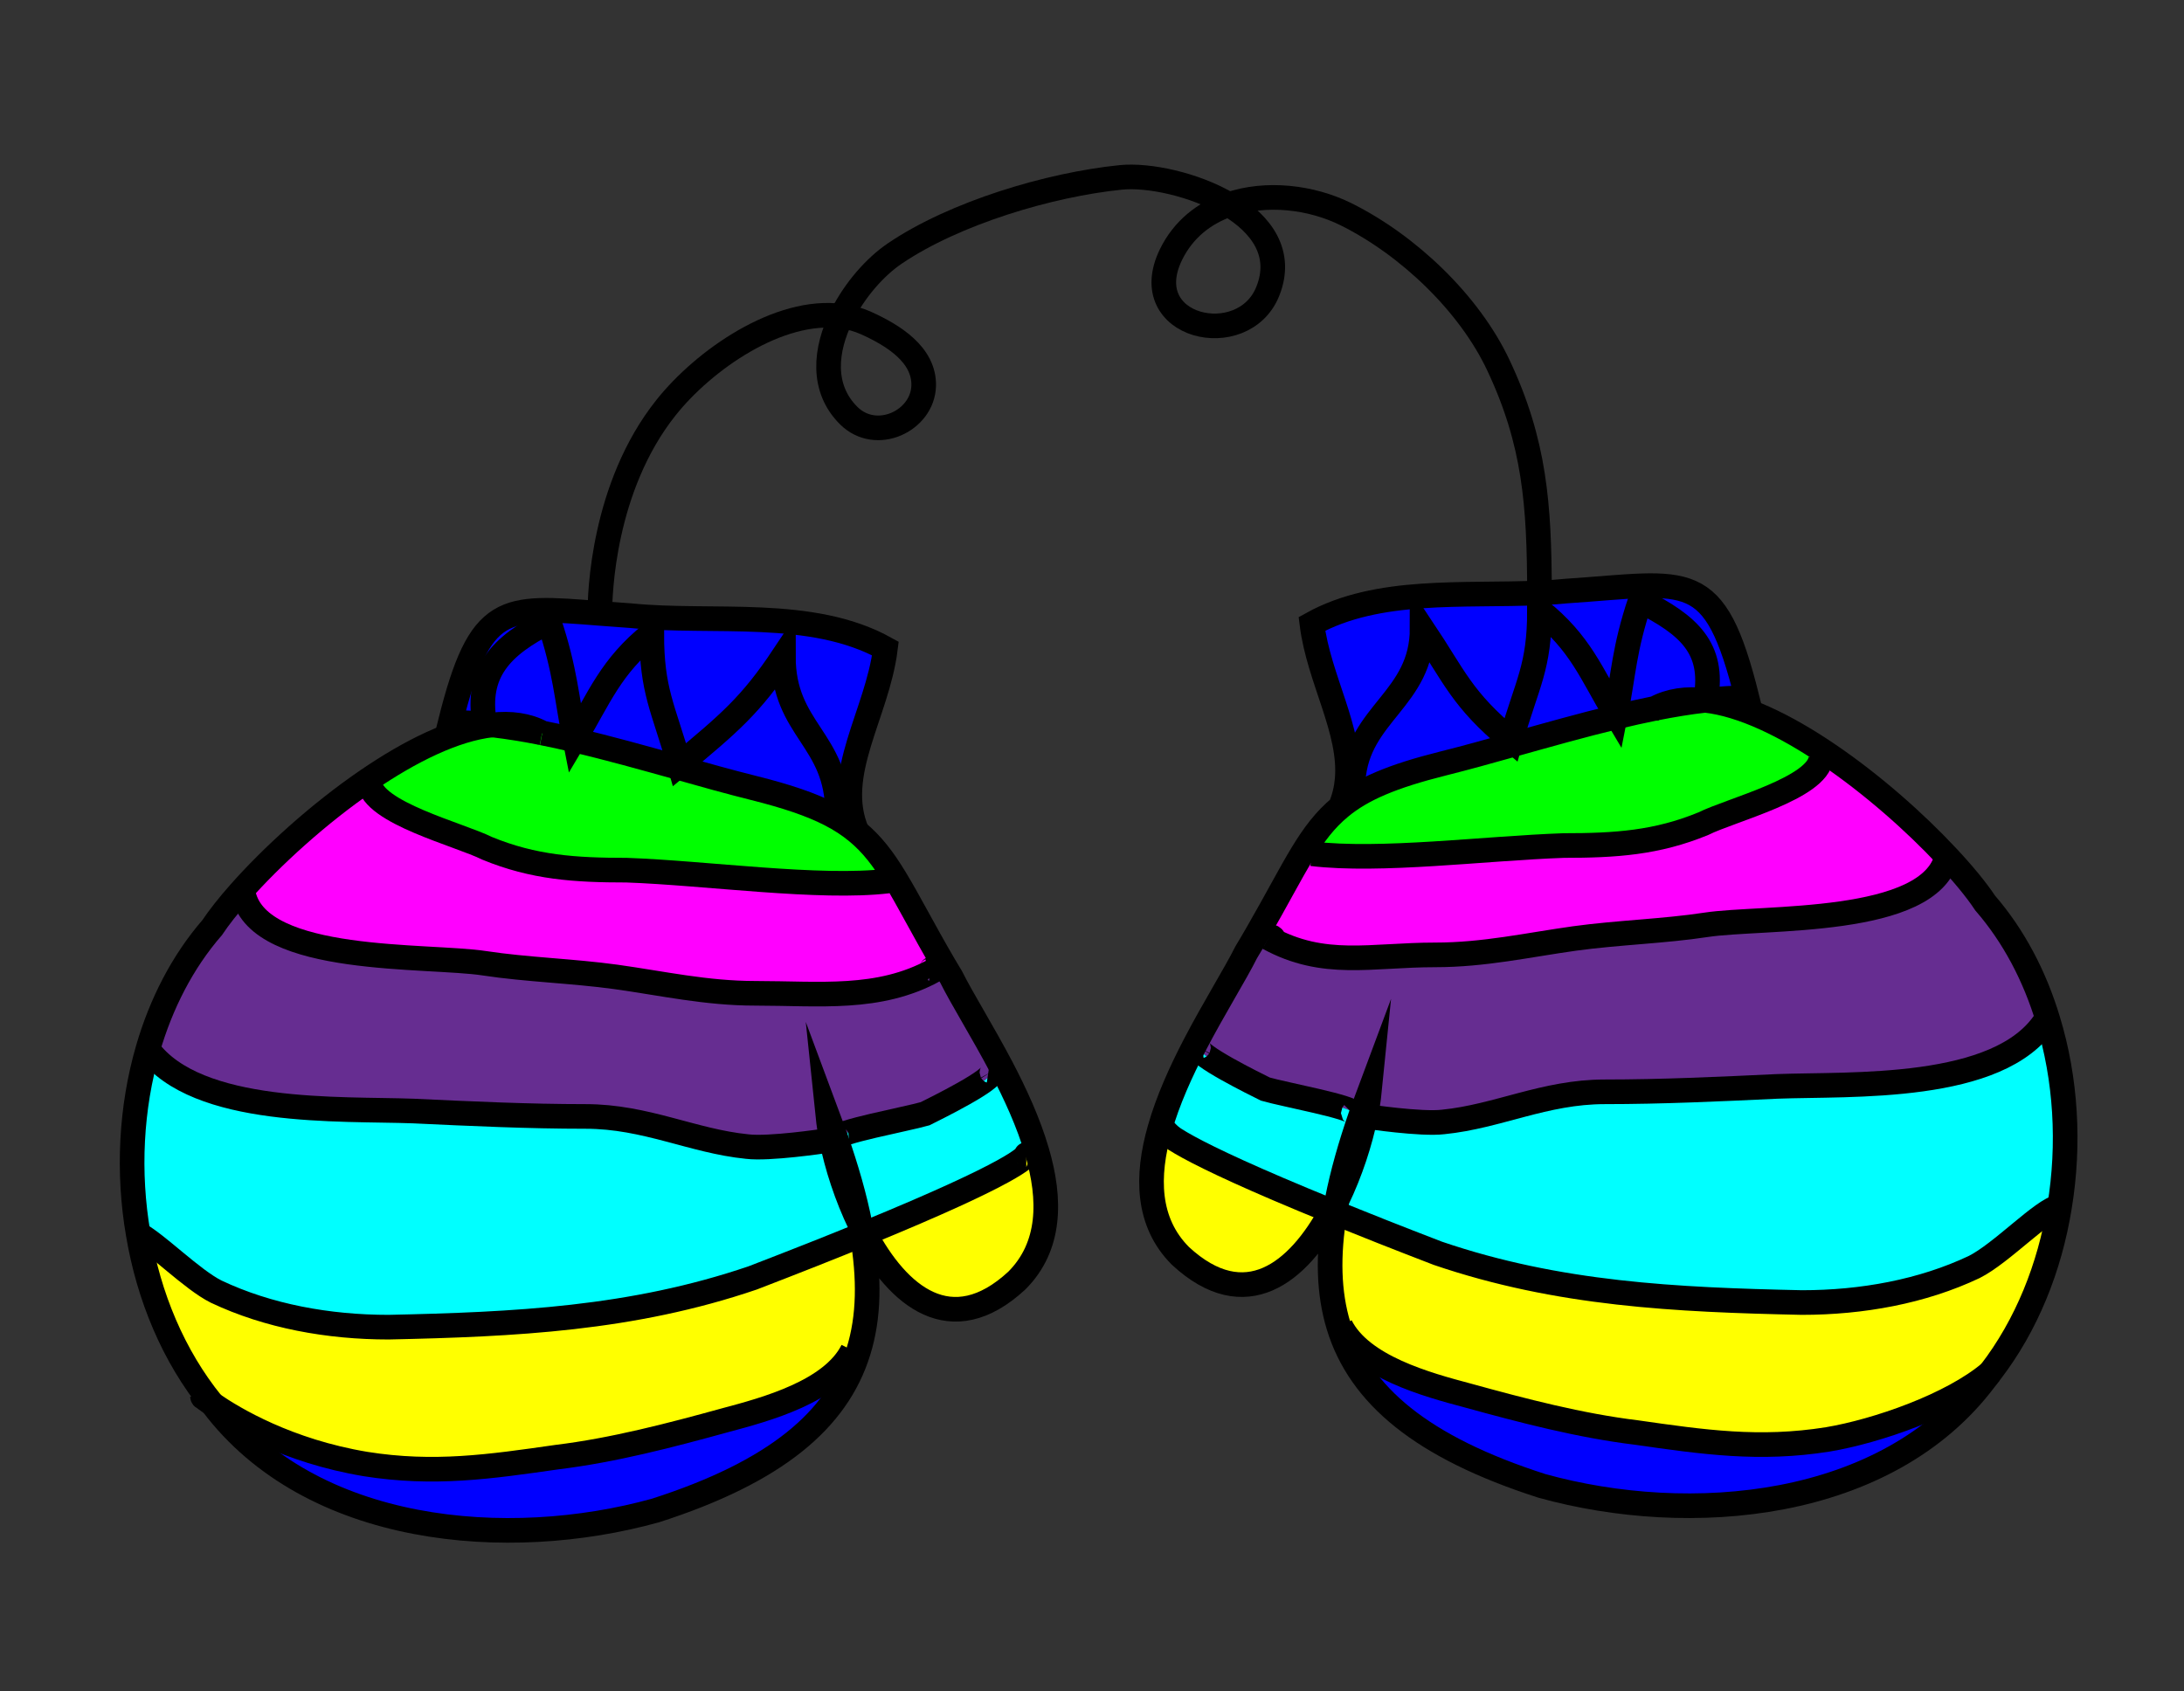
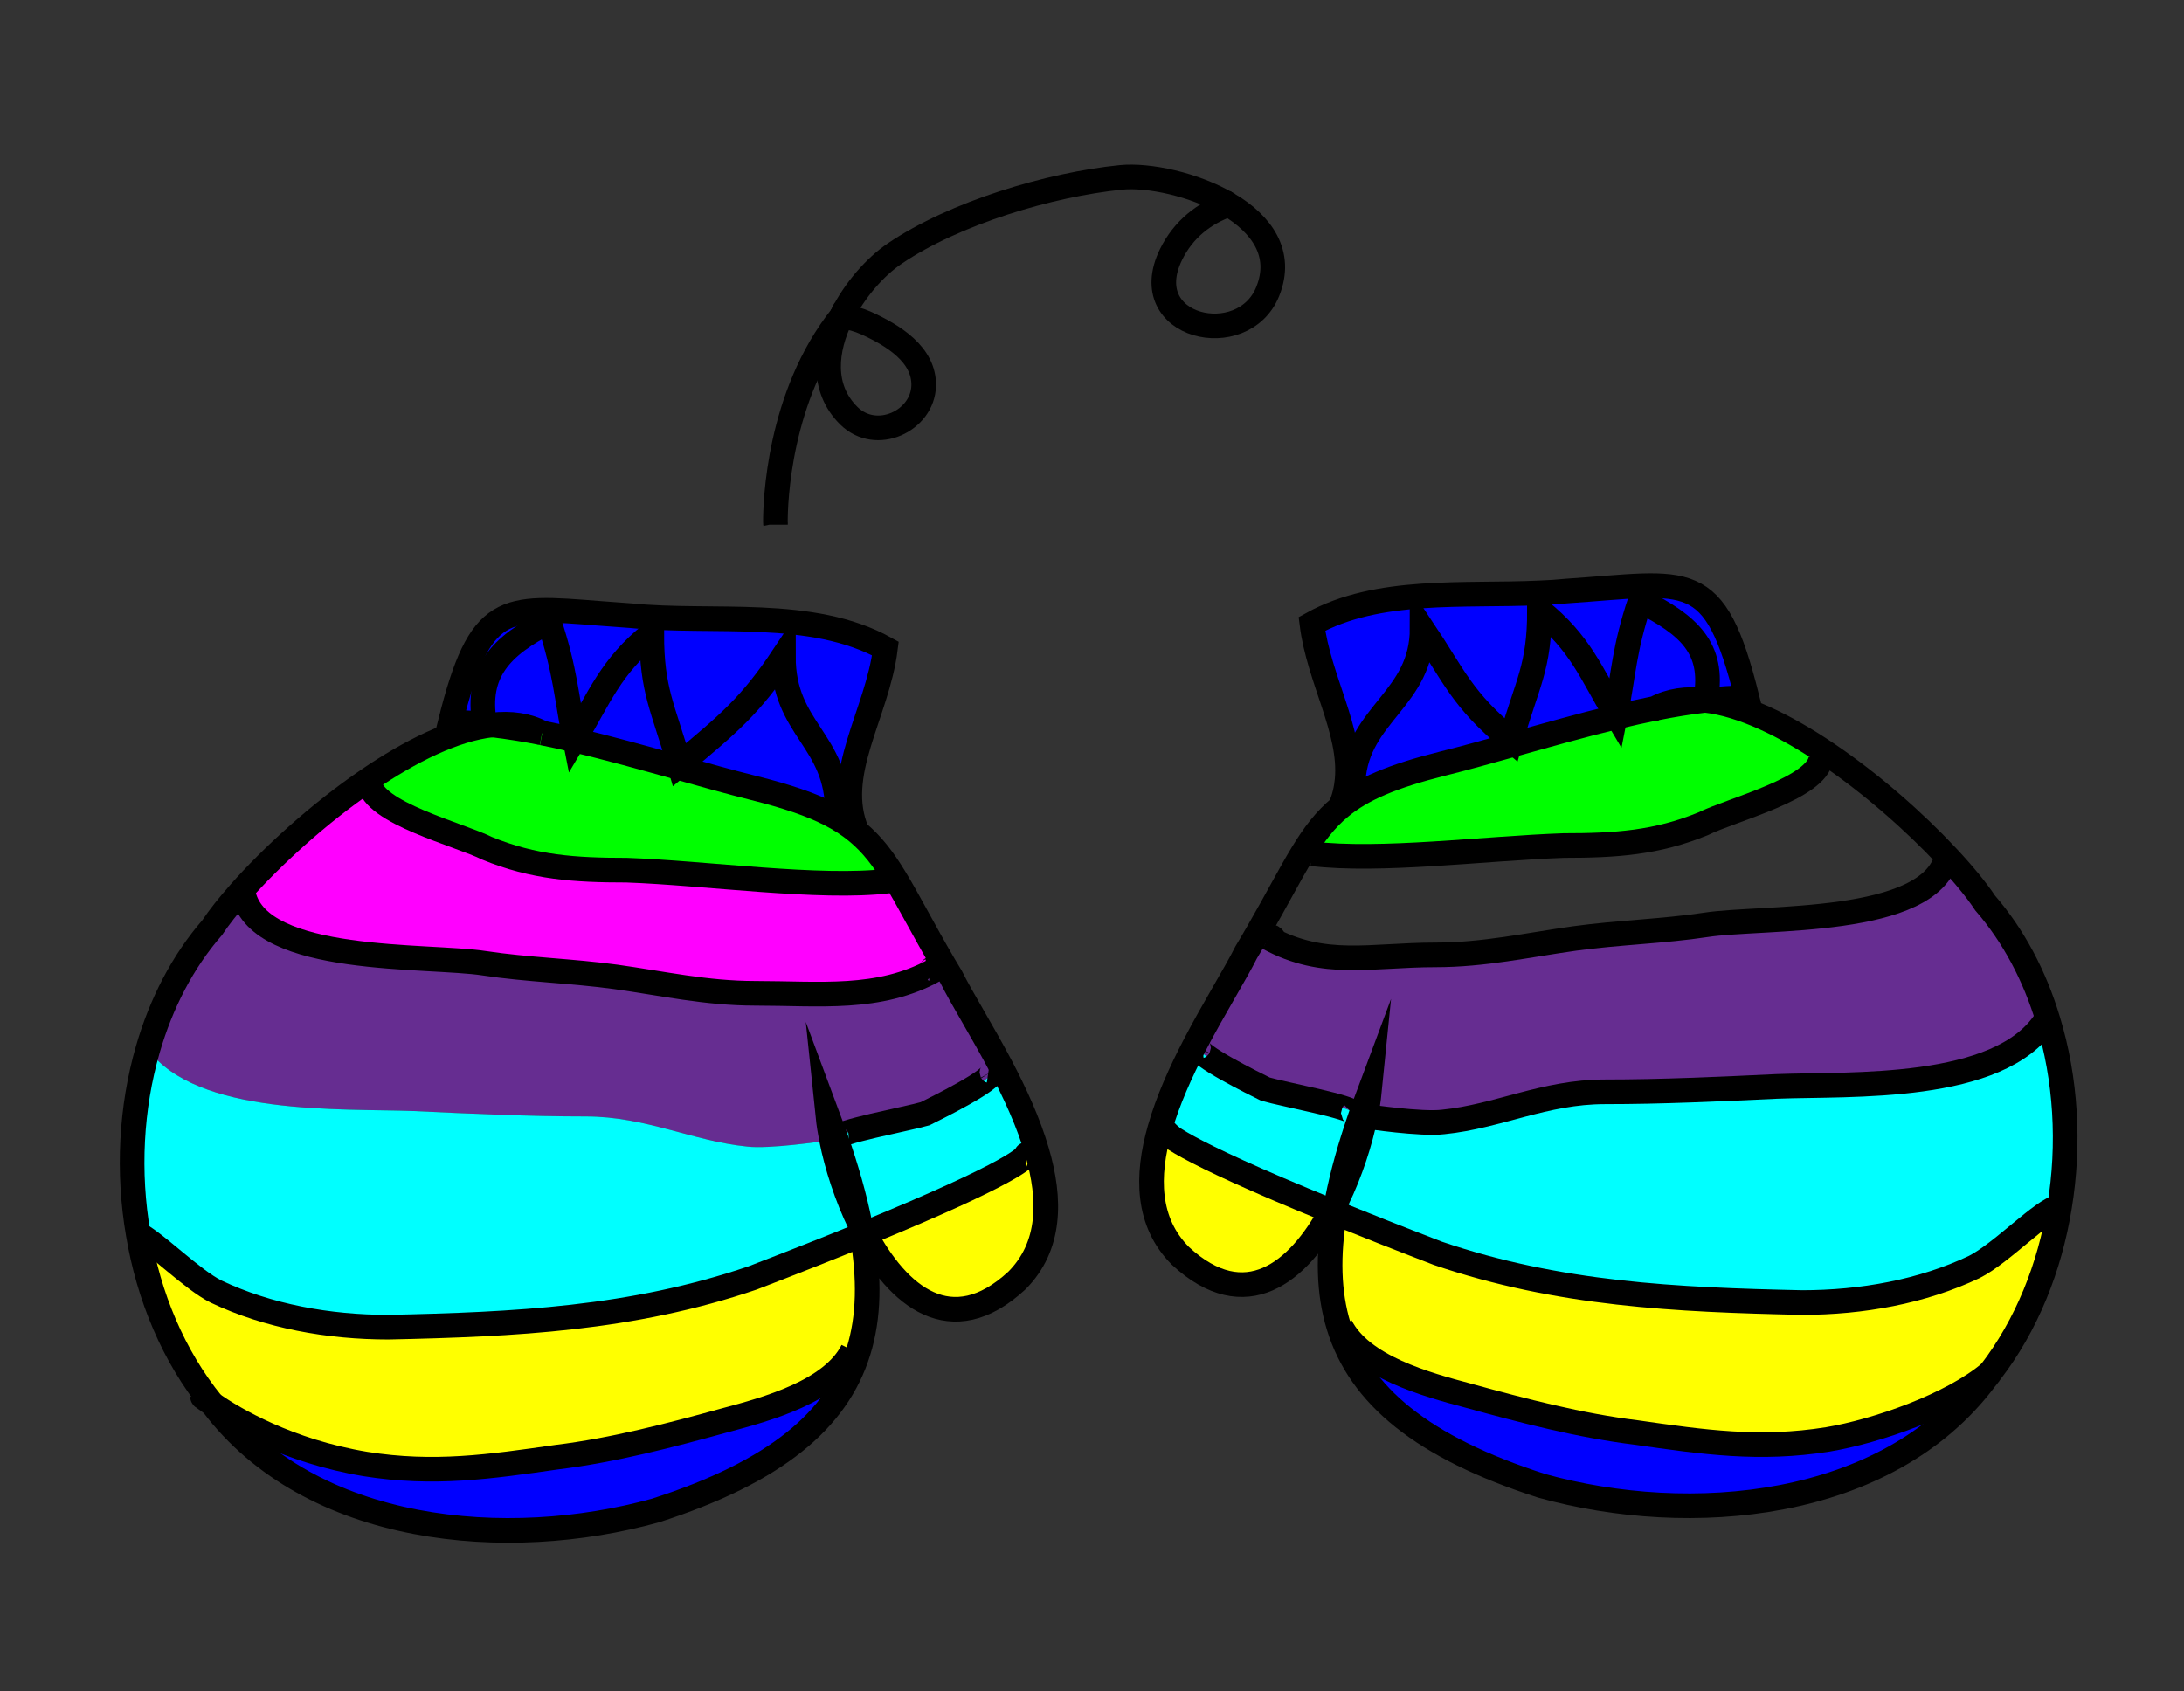
<svg xmlns="http://www.w3.org/2000/svg" version="1.1" id="Layer_1" x="0px" y="0px" viewBox="0 0 266 206" enable-background="new 0 0 266 206" xml:space="preserve">
  <rect x="0" y="0" width="266" height="206" fill="#333333" stroke="none" />
  <g>
    <g id="XMLID_1_">
      <g>
        <path fill="#0000FF" d="M25.86,171.03c2.62,1.81,9.16,5.73,18.65,7.31c8.33,1.33,15.16,0.33,23.33-0.84     c6.83-0.83,13.83-2.66,20.5-4.5c5-1.33,13-3.5,15.5-8.5l0.71,0.13C101.96,173,94.43,179.31,79.84,184     C61.85,189,37.87,187,25.86,171.03z" />
        <path fill="#FFFF00" d="M44.51,178.34c-9.49-1.58-16.03-5.5-18.65-7.31c0-0.01-0.01-0.02-0.02-0.03     c-4.72-5.81-7.73-13.07-9.01-20.69c2.33,1.24,6.56,5.56,9.5,7.03c6.34,3,13.67,4.33,21,4.33c15.34-0.33,29.67-1,44.34-6     c5.22-2.01,9.62-3.75,13.33-5.27c0.91,5.3,0.86,10.03-0.45,14.23l-0.71-0.13c-2.5,5-10.5,7.17-15.5,8.5     c-6.67,1.84-13.67,3.67-20.5,4.5C59.67,178.67,52.84,179.67,44.51,178.34z" />
        <path fill="#FF00FF" d="M154.48,114.25C155.09,113.84,155.4,114.64,154.48,114.25L154.48,114.25z" />
-         <path fill="#FF00FF" d="M174.81,116.32c-7.859,0-13.56,1.64-20.329-2.07c0.92,0.39,0.609-0.41,0,0l-1.25-0.72     c2.279-3.95,3.859-7.04,5.38-9.54l1.17,0.01c8.34,1,21-0.66,30.67-1c6.33,0,11.33-0.33,17-2.66c3.33-1.67,14-4.34,14.33-8     l0.8-0.49c5.47,3.7,10.71,8.37,14.54,12.47c-2.04,8.53-22.47,7.28-29.34,8.34c-5.11,0.78-10.78,0.94-16,1.66     C186.06,115.12,180.76,116.32,174.81,116.32z" />
        <path fill="#662D91" d="M151.78,116c0.52-0.86,1-1.68,1.45-2.47l1.25,0.72c6.77,3.71,12.47,2.07,20.329,2.07     c5.95,0,11.25-1.2,16.971-2c5.22-0.72,10.89-0.88,16-1.66c6.87-1.06,27.3,0.19,29.34-8.34c1.99,2.12,3.6,4.08,4.66,5.68     c3.489,4.03,6.05,8.92,7.649,14.24l-0.31,0.1c-5.67,8.66-23.67,7.66-32.67,8c-7,0.33-14,0.66-21,0.66c-7.33,0-13,3-19.67,3.67     c-2.66,0.33-9.33-0.67-9.33-0.67l-0.13-0.03c0.21-1.06,0.37-2.07,0.46-2.97c-0.37,0.99-0.721,1.96-1.061,2.91l-0.899-0.32     c0-0.71-8.45-2.27-10.7-2.92c-1.22-0.61-8.61-4.23-8.12-5.12l-0.49-0.25C147.86,122.78,150.41,118.74,151.78,116z" />
        <path fill="#00FF00" d="M104.39,101.33c1.83,1.51,3.2,3.32,4.62,5.66l-0.84,0.33c-8.33,1-22.17-0.98-31.84-1.32     c-6.33,0-11.33-0.33-17-2.66c-3.33-1.67-14-4.34-14.33-8l-0.21-0.31c5.17-3.53,10.55-6.21,15.15-6.72     c1.97,0.22,4.01,0.56,6.09,0.97c0,0,0.01,0,0.02,0.01c1.29,0.25,2.6,0.54,3.92,0.86c4.2,0.98,8.49,2.19,12.69,3.36     c3.13,0.89,6.22,1.75,9.18,2.49c4,1,6.94,2,9.23,3.17C102.36,99.83,103.44,100.54,104.39,101.33z" />
        <path fill="#662D91" d="M101.82,138.68c-0.32-0.88-0.64-1.77-0.98-2.68c0.09,0.87,0.24,1.83,0.44,2.85l-0.95,0.15     c0,0-6.66,1-9.33,0.67C84.33,139,78.67,136,71.33,136c-7,0-14-0.33-21-0.66c-8.83-0.33-26.34,0.62-32.32-7.53     c1.6-5.53,4.21-10.64,7.83-14.81c0.82-1.23,1.97-2.69,3.36-4.26l0.47,0.26c2.03,8.53,22.46,7.28,29.33,8.34     c5.11,0.78,10.78,0.94,16,1.66c5.73,0.8,11.02,2,16.98,2c7.85,0,15.04,0.91,21.81-2.8c-0.19-0.13-0.26-0.18-0.3-0.18l1.53-0.39     c0.27,0.44,0.54,0.9,0.82,1.37c1.33,2.67,3.78,6.57,6.09,10.95l-1.15,0.6c0.49,0.89-6.9,4.51-8.11,5.12     c-2.3,0.66-11.02,2.27-10.7,2.96L101.82,138.68z" />
        <path fill="#FF00FF" d="M113.49,118.02c0.04,0,0.11,0.05,0.3,0.18c-6.77,3.71-13.96,2.8-21.81,2.8c-5.96,0-11.25-1.2-16.98-2     c-5.22-0.72-10.89-0.88-16-1.66c-6.87-1.06-27.3,0.19-29.33-8.34l-0.47-0.26c3.84-4.34,9.57-9.61,15.59-13.71L45,95.34     c0.33,3.66,11,6.33,14.33,8C65,105.67,70,106,76.33,106c9.67,0.34,23.51,2.32,31.84,1.32l0.84-0.33     c1.66,2.72,3.39,6.16,6.01,10.64L113.49,118.02z" />
        <path fill="#0000FF" d="M107.84,79c-1,8-6.45,15.33-3.45,22.33c-0.95-0.79-2.03-1.5-3.32-2.16L102,99c0-9-6.59-10.05-6.59-19.05     c-4,6-6.65,8.2-12.65,13.2c-2-7-3.38-8.97-3.38-15.97C74.38,81.18,73,85,70,90c-1-5-1.13-8.28-3.13-14.28     C60.87,78.72,58,82,59,88l-0.02,0.21c-1.42-0.14-2.8-0.21-4.14-0.21c3.64-14.56,6.45-14.21,18.22-13.28     c1.17,0.09,2.43,0.19,3.78,0.28C86.84,76,98.84,74,107.84,79z" />
        <path fill="#00FFFF" d="M126.3,140.28l-1.3,0.36c-0.01,0-0.01,0.01,0,0.02c0,0,0,0,0,0.01c-0.02,0.2-1.09,1.99-19.67,9.6     c-0.2-0.37-0.39-0.75-0.58-1.13c-0.64-3.27-1.64-6.75-2.93-10.46l0.15-0.05c-0.32-0.69,8.4-2.3,10.7-2.96     c1.21-0.61,8.6-4.23,8.11-5.12l1.15-0.6C123.65,133.23,125.28,136.77,126.3,140.28z" />
        <path fill="#0000FF" d="M82.76,93.15l-0.1,0.36c-4.2-1.17-8.49-2.38-12.69-3.36L70,90c3-5,4.38-8.82,9.38-12.82     C79.38,84.18,80.76,86.15,82.76,93.15z" />
        <path fill="#0000FF" d="M82.76,93.15c6-5,8.65-7.2,12.65-13.2c0,9,6.59,10.05,6.59,19.05l-0.93,0.17C98.78,98,95.84,97,91.84,96     c-2.96-0.74-6.05-1.6-9.18-2.49L82.76,93.15z" />
        <path fill="#FFFF00" d="M125,140.64l1.3-0.36c1.71,5.83,1.7,11.56-2.46,15.72c-7.99,7.38-14.47,1.9-18.51-5.73     c18.58-7.61,19.65-9.4,19.67-9.6c0-0.01,0-0.01,0-0.01C125,140.65,125,140.64,125,140.64z" />
        <path fill="#00FFFF" d="M101.28,138.85c0.63,3.15,1.82,6.88,3.47,10.29c0.1,0.43,0.17,0.85,0.25,1.26     c-3.71,1.52-8.11,3.26-13.33,5.27c-14.67,5-29,5.67-44.34,6c-7.33,0-14.66-1.33-21-4.33c-2.94-1.47-7.17-5.79-9.5-7.03     c-1.29-7.51-0.89-15.36,1.18-22.5c5.98,8.15,23.49,7.2,32.32,7.53c7,0.33,14,0.66,21,0.66c7.34,0,13,3,19.67,3.67     c2.67,0.33,9.33-0.67,9.33-0.67L101.28,138.85z" />
        <path fill="#0000FF" d="M69.97,90.15c-1.32-0.32-2.63-0.61-3.92-0.86c-0.01-0.01-0.02-0.01-0.02-0.01     c-1.76-0.95-3.83-1.23-6.09-0.97c-0.33-0.04-0.65-0.07-0.96-0.1L59,88c-1-6,1.87-9.28,7.87-12.28C68.87,81.72,69,85,70,90     L69.97,90.15z" />
        <path fill="#0000FF" d="M173.21,76.53c4,6,4.81,8.62,10.81,13.62l0.16,0.58c-2.87,0.81-5.68,1.59-8.399,2.27     c-6.23,1.56-9.891,3.12-12.55,5.33c0.479-1.11,0.739-2.23,0.84-3.36l0.739,0.07C165.39,86.88,173.21,85.2,173.21,76.53z" />
        <path fill="#0000FF" d="M187.5,74.34c0,7-1.48,8.81-3.48,15.81c-6-5-6.81-7.62-10.81-13.62c0,8.67-7.82,10.35-8.4,18.51     l-0.739-0.07c0.54-5.98-3.45-12.24-4.29-18.97c8.04-4.46,18.46-3.35,27.72-3.78c0,0.21,0,0.42,0,0.63V74.34z" />
        <path fill="#0000FF" d="M190.78,72c15-1,18-3,22,13c-1.601,0-3.261,0.11-4.971,0.3L207.78,85c1-6-2.011-8.83-8.011-11.83     c-2,6-1.989,8.83-2.989,13.83c-3-5-4.28-8.66-9.28-12.66v-1.49c0-0.21,0-0.42,0-0.63C188.61,72.18,189.71,72.11,190.78,72z" />
        <path fill="#0000FF" d="M196.78,87c1-5,0.989-7.83,2.989-13.83c6,3,9.011,5.83,8.011,11.83l0.029,0.3c-0.04,0-0.079,0-0.13,0.01     c-2.26-0.26-4.319,0.02-6.08,0.97c-1.56,0.31-3.14,0.67-4.739,1.05L196.78,87z" />
        <path fill="#0000FF" d="M196.78,87l0.08,0.33c-4.2,1.01-8.49,2.23-12.681,3.4l-0.16-0.58c2-7,3.48-8.81,3.48-15.81     C192.5,78.34,193.78,82,196.78,87z" />
        <path fill="#00FFFF" d="M146,127.55c-0.49,0.89,6.9,4.51,8.12,5.12c2.25,0.65,10.7,2.21,10.7,2.92l0.899,0.32     c-1.25,3.62-2.22,7.03-2.85,10.23c-0.24,0.47-0.48,0.94-0.73,1.4c-19.239-7.83-20.33-9.66-20.359-9.87c0-0.01,0-0.01,0-0.01     l-0.53-0.14c0.98-3.46,2.57-6.97,4.26-10.22L146,127.55z" />
        <path fill="#00FFFF" d="M166.45,136c0,0,6.67,1,9.33,0.67c6.67-0.67,12.34-3.67,19.67-3.67c7,0,14-0.33,21-0.66     c9-0.34,27,0.66,32.67-8l0.31-0.1c2.2,7.19,2.67,15.15,1.41,22.77l-0.06-0.01c-2,0.34-7,5.67-10.33,7.34     c-6.33,3-13.67,4.33-21,4.33c-15.33-0.33-29.67-1-44.33-6c-4.86-1.87-9-3.51-12.55-4.95c0.09-0.52,0.18-1.05,0.3-1.58     c1.63-3.37,2.81-7.05,3.439-10.17h0.011L166.45,136z" />
        <path fill="#FFFF00" d="M250.78,147l0.06,0.01c-1.189,7.37-4,14.42-8.43,20.17c-4.68,3.99-13.811,7.16-19.79,8.16     c-8.34,1.33-15.17,0.33-23.34-0.84c-6.83-0.83-13.83-2.66-20.5-4.5c-5-1.33-13-3.5-15.5-8.5l-0.23,0.07     c-1.26-4.11-1.34-8.7-0.479-13.85c3.55,1.44,7.689,3.08,12.55,4.95c14.66,5,29,5.67,44.33,6c7.33,0,14.67-1.33,21-4.33     C243.78,152.67,248.78,147.34,250.78,147z" />
        <path fill="#0000FF" d="M242.41,167.18c-0.19,0.28-0.41,0.55-0.63,0.82c-12,16-36,18-54,13c-14.62-4.7-22.15-11.03-24.73-19.43     l0.23-0.07c2.5,5,10.5,7.17,15.5,8.5c6.67,1.84,13.67,3.67,20.5,4.5c8.17,1.17,15,2.17,23.34,0.84     C228.6,174.34,237.73,171.17,242.41,167.18z" />
        <path fill="#00FF00" d="M201.6,86.28c2.08-0.41,4.11-0.75,6.08-0.97c4.521,0.5,9.811,3.09,14.9,6.54l-0.8,0.49     c-0.33,3.66-11,6.33-14.33,8c-5.67,2.33-10.67,2.66-17,2.66c-9.67,0.34-22.33,2-30.67,1l-1.17-0.01     c1.42-2.34,2.79-4.15,4.62-5.66c2.659-2.21,6.319-3.77,12.55-5.33c2.72-0.68,5.529-1.46,8.399-2.27     c4.19-1.17,8.48-2.39,12.681-3.4C198.46,86.95,200.04,86.59,201.6,86.28z" />
        <path fill="#FFFF00" d="M162.14,147.54c-4.04,7.49-10.46,12.75-18.359,5.46c-4.11-4.11-4.17-9.73-2.53-15.48l0.53,0.14     c0,0,0,0,0,0.01C141.81,137.88,142.9,139.71,162.14,147.54z" />
      </g>
      <g>
        <path fill="none" stroke="#000000" stroke-width="3" stroke-miterlimit="10" d="M66.03,89.28c-2.08-0.41-4.12-0.75-6.09-0.97     c-0.33-0.04-0.65-0.07-0.96-0.1c-1.42-0.14-2.8-0.21-4.14-0.21c3.64-14.56,6.45-14.21,18.22-13.28c1.17,0.09,2.43,0.19,3.78,0.28     c10,1,22-1,31,4c-1,8-6.45,15.33-3.45,22.33" />
        <path fill="none" stroke="#000000" stroke-width="3" stroke-miterlimit="10" d="M66.05,89.29c-0.01-0.01-0.02-0.01-0.02-0.01     c-1.76-0.95-3.83-1.23-6.09-0.97c-4.6,0.51-9.98,3.19-15.15,6.72c-6.02,4.1-11.75,9.37-15.59,13.71     c-1.39,1.57-2.54,3.03-3.36,4.26c-3.62,4.17-6.23,9.28-7.83,14.81c-2.07,7.14-2.47,14.99-1.18,22.5     c1.28,7.62,4.29,14.88,9.01,20.69c0.01,0.01,0.02,0.02,0.02,0.03C37.87,187,61.85,189,79.84,184c14.59-4.69,22.12-11,24.71-19.37     c1.31-4.2,1.36-8.93,0.45-14.23c-0.08-0.41-0.15-0.83-0.25-1.26c-0.64-3.27-1.64-6.75-2.93-10.46c-0.32-0.88-0.64-1.77-0.98-2.68     c0.09,0.87,0.24,1.83,0.44,2.85c0.63,3.15,1.82,6.88,3.47,10.29c0.19,0.38,0.38,0.76,0.58,1.13c4.04,7.63,10.52,13.11,18.51,5.73     c4.16-4.16,4.17-9.89,2.46-15.72c-1.02-3.51-2.65-7.05-4.37-10.33c-2.31-4.38-4.76-8.28-6.09-10.95     c-0.28-0.47-0.55-0.93-0.82-1.37c-2.62-4.48-4.35-7.92-6.01-10.64c-1.42-2.34-2.79-4.15-4.62-5.66c-0.95-0.79-2.03-1.5-3.32-2.16     C98.78,98,95.84,97,91.84,96c-2.96-0.74-6.05-1.6-9.18-2.49c-4.2-1.17-8.49-2.38-12.69-3.36C68.65,89.83,67.34,89.54,66.05,89.29     " />
        <path fill="none" stroke="#000000" stroke-width="3" stroke-miterlimit="10" d="M59,88c-1-6,1.87-9.28,7.87-12.28     C68.87,81.72,69,85,70,90c3-5,4.38-8.82,9.38-12.82c0,7,1.38,8.97,3.38,15.97c6-5,8.65-7.2,12.65-13.2c0,9,6.59,10.05,6.59,19.05     " />
        <path fill="none" stroke="#000000" stroke-width="3" stroke-miterlimit="10" d="M45,95.34c0.33,3.66,11,6.33,14.33,8     C65,105.67,70,106,76.33,106c9.67,0.34,23.51,2.32,31.84,1.32" />
        <path fill="none" stroke="#000000" stroke-width="3" stroke-miterlimit="10" d="M113,118.34c0.54-0.1,0.43-0.32,0.49-0.32     c0.04,0,0.11,0.05,0.3,0.18c-6.77,3.71-13.96,2.8-21.81,2.8c-5.96,0-11.25-1.2-16.98-2c-5.22-0.72-10.89-0.88-16-1.66     c-6.87-1.06-27.3,0.19-29.33-8.34" />
-         <path fill="none" stroke="#000000" stroke-width="3" stroke-miterlimit="10" d="M17.67,127.34c0.1,0.16,0.21,0.32,0.34,0.47     c5.98,8.15,23.49,7.2,32.32,7.53c7,0.33,14,0.66,21,0.66c7.34,0,13,3,19.67,3.67c2.67,0.33,9.33-0.67,9.33-0.67" />
        <path fill="none" stroke="#000000" stroke-width="3" stroke-miterlimit="10" d="M102,138.67c-0.01-0.01-0.02-0.02-0.03-0.04     c-0.32-0.69,8.4-2.3,10.7-2.96c1.21-0.61,8.6-4.23,8.11-5.12c-0.05-0.08-0.17-0.14-0.37-0.17" />
        <path fill="none" stroke="#000000" stroke-width="3" stroke-miterlimit="10" d="M16,150c0.24,0.04,0.52,0.15,0.83,0.31     c2.33,1.24,6.56,5.56,9.5,7.03c6.34,3,13.67,4.33,21,4.33c15.34-0.33,29.67-1,44.34-6c5.22-2.01,9.62-3.75,13.33-5.27     c0.11-0.04,0.22-0.09,0.33-0.13c18.58-7.61,19.65-9.4,19.67-9.6c0-0.01,0-0.01,0-0.01c0-0.01,0-0.02,0-0.02     c-0.01,0-0.01,0.01,0,0.02" />
        <path fill="none" stroke="#000000" stroke-width="3" stroke-miterlimit="10" d="M24.67,170.15c0.17,0.14,0.57,0.45,1.19,0.88     c2.62,1.81,9.16,5.73,18.65,7.31c8.33,1.33,15.16,0.33,23.33-0.84c6.83-0.83,13.83-2.66,20.5-4.5c5-1.33,13-3.5,15.5-8.5" />
        <path fill="none" stroke="#000000" stroke-width="3" stroke-miterlimit="10" d="M24.67,170.15c0,0-0.01,0-0.01-0.01     c-0.03-0.02-0.05-0.04-0.07-0.05c-0.01-0.01-0.02-0.02-0.02-0.02" />
        <path fill="none" stroke="#000000" stroke-width="3" stroke-miterlimit="10" d="M201.58,86.29c0.01,0,0.01-0.01,0.02-0.01     c1.761-0.95,3.82-1.23,6.08-0.97c4.521,0.5,9.811,3.09,14.9,6.54c5.47,3.7,10.71,8.37,14.54,12.47c1.99,2.12,3.6,4.08,4.66,5.68     c3.489,4.03,6.05,8.92,7.649,14.24c2.2,7.19,2.67,15.15,1.41,22.77c-1.189,7.37-4,14.42-8.43,20.17     c-0.19,0.28-0.41,0.55-0.63,0.82c-12,16-36,18-54,13c-14.62-4.7-22.15-11.03-24.73-19.43c-1.26-4.11-1.34-8.7-0.479-13.85     c0.09-0.52,0.18-1.05,0.3-1.58c0.63-3.2,1.6-6.61,2.85-10.23c0.34-0.95,0.69-1.92,1.061-2.91c-0.09,0.9-0.25,1.91-0.46,2.97     h-0.011c-0.63,3.12-1.81,6.8-3.439,10.17c-0.24,0.47-0.48,0.94-0.73,1.4c-4.04,7.49-10.46,12.75-18.359,5.46     c-4.11-4.11-4.17-9.73-2.53-15.48c0.98-3.46,2.57-6.97,4.26-10.22c2.351-4.52,4.9-8.56,6.271-11.3c0.52-0.86,1-1.68,1.45-2.47     c2.279-3.95,3.859-7.04,5.38-9.54c1.42-2.34,2.79-4.15,4.62-5.66c2.659-2.21,6.319-3.77,12.55-5.33     c2.72-0.68,5.529-1.46,8.399-2.27c4.19-1.17,8.48-2.39,12.681-3.4c1.6-0.38,3.18-0.74,4.739-1.05c2.08-0.41,4.11-0.75,6.08-0.97     c0.051-0.01,0.09-0.01,0.13-0.01c1.71-0.19,3.37-0.3,4.971-0.3c-4-16-7-14-22-13c-1.07,0.11-2.17,0.18-3.28,0.22     c-9.26,0.43-19.68-0.68-27.72,3.78c0.84,6.73,4.83,12.99,4.29,18.97c-0.101,1.13-0.36,2.25-0.84,3.36" />
        <path fill="none" stroke="#000000" stroke-width="3" stroke-miterlimit="10" d="M207.78,85c1-6-2.011-8.83-8.011-11.83     c-2,6-1.989,8.83-2.989,13.83c-3-5-4.28-8.66-9.28-12.66c0,7-1.48,8.81-3.48,15.81c-6-5-6.81-7.62-10.81-13.62     c0,8.67-7.82,10.35-8.4,18.51c-0.02,0.31-0.029,0.63-0.029,0.96" />
        <path fill="none" stroke="#000000" stroke-width="3" stroke-miterlimit="10" d="M221.78,92.34c-0.33,3.66-11,6.33-14.33,8     c-5.67,2.33-10.67,2.66-17,2.66c-9.67,0.34-22.33,2-30.67,1" />
        <path fill="none" stroke="#000000" stroke-width="3" stroke-miterlimit="10" d="M154.48,114.25c6.77,3.71,12.47,2.07,20.329,2.07     c5.95,0,11.25-1.2,16.971-2c5.22-0.72,10.89-0.88,16-1.66c6.87-1.06,27.3,0.19,29.34-8.34" />
        <path fill="none" stroke="#000000" stroke-width="3" stroke-miterlimit="10" d="M154.48,114.25     C155.4,114.64,155.09,113.84,154.48,114.25L154.48,114.25z" />
        <path fill="none" stroke="#000000" stroke-width="3" stroke-miterlimit="10" d="M249.12,124.34c-5.67,8.66-23.67,7.66-32.67,8     c-7,0.33-14,0.66-21,0.66c-7.33,0-13,3-19.67,3.67c-2.66,0.33-9.33-0.67-9.33-0.67" />
        <path fill="none" stroke="#000000" stroke-width="3" stroke-miterlimit="10" d="M164.78,135.67c0.02-0.02,0.04-0.05,0.04-0.08     c0-0.71-8.45-2.27-10.7-2.92c-1.22-0.61-8.61-4.23-8.12-5.12c0.05-0.08,0.17-0.14,0.37-0.17" />
        <path fill="none" stroke="#000000" stroke-width="3" stroke-miterlimit="10" d="M141.78,137.66c0.01-0.01,0.01-0.01,0.01-0.01     c-0.01-0.01-0.01-0.01,0-0.01" />
        <path fill="none" stroke="#000000" stroke-width="3" stroke-miterlimit="10" d="M141.78,137.66c0,0,0,0,0,0.01" />
        <path fill="none" stroke="#000000" stroke-width="3" stroke-miterlimit="10" d="M250.78,147c-2,0.34-7,5.67-10.33,7.34     c-6.33,3-13.67,4.33-21,4.33c-15.33-0.33-29.67-1-44.33-6c-4.86-1.87-9-3.51-12.55-4.95c-0.15-0.06-0.29-0.12-0.431-0.18     c-19.239-7.83-20.33-9.66-20.359-9.87" />
        <path fill="none" stroke="#000000" stroke-width="3" stroke-miterlimit="10" d="M242.45,167.15c-0.01,0.01-0.03,0.02-0.04,0.03     c-4.68,3.99-13.811,7.16-19.79,8.16c-8.34,1.33-15.17,0.33-23.34-0.84c-6.83-0.83-13.83-2.66-20.5-4.5c-5-1.33-13-3.5-15.5-8.5" />
-         <path fill="none" stroke="#000000" stroke-width="3" stroke-miterlimit="10" d="M102.51,38.52c-7.65-1.06-16.8,5.36-21.38,11.12     c-7.74,9.7-8.08,22.86-8.07,25.08c0,0.07,0,0.12,0.01,0.17c0,0.1,0,0.15,0,0.15" />
+         <path fill="none" stroke="#000000" stroke-width="3" stroke-miterlimit="10" d="M102.51,38.52c-7.74,9.7-8.08,22.86-8.07,25.08c0,0.07,0,0.12,0.01,0.17c0,0.1,0,0.15,0,0.15" />
        <path fill="none" stroke="#000000" stroke-width="3" stroke-miterlimit="10" d="M102.51,38.52c-2.03,4.09-2.5,8.76,0.85,12.1     c3.36,3.34,9.02,0.65,9.14-3.62c0.1-3.82-3.75-6.17-7-7.64C104.54,38.93,103.54,38.65,102.51,38.52z" />
        <path fill="none" stroke="#000000" stroke-width="3" stroke-miterlimit="10" d="M149.66,24.92c-4.18-2.49-9.811-3.65-13.16-3.31     c-8.67,0.88-20.21,4.32-27.52,9.27c-2.38,1.61-4.9,4.45-6.47,7.64" />
        <path fill="none" stroke="#000000" stroke-width="3" stroke-miterlimit="10" d="M149.66,24.92c-2.97,1.02-5.521,2.99-7.04,6.09     c-4.351,8.94,8.8,11.9,11.78,4.5C156.28,30.86,153.62,27.29,149.66,24.92z" />
-         <path fill="none" stroke="#000000" stroke-width="3" stroke-miterlimit="10" d="M187.5,72.85c0-0.21,0-0.42,0-0.63     c-0.02-10.76-0.57-18.31-5-27.72c-3.55-7.55-10.95-14.6-18.5-18.37c-4.28-2.14-9.8-2.78-14.34-1.21" />
        <path fill="none" stroke="#000000" stroke-width="3" stroke-miterlimit="10" d="M187.5,71.5c0,0.24,0,0.48,0,0.72" />
      </g>
    </g>
  </g>
</svg>